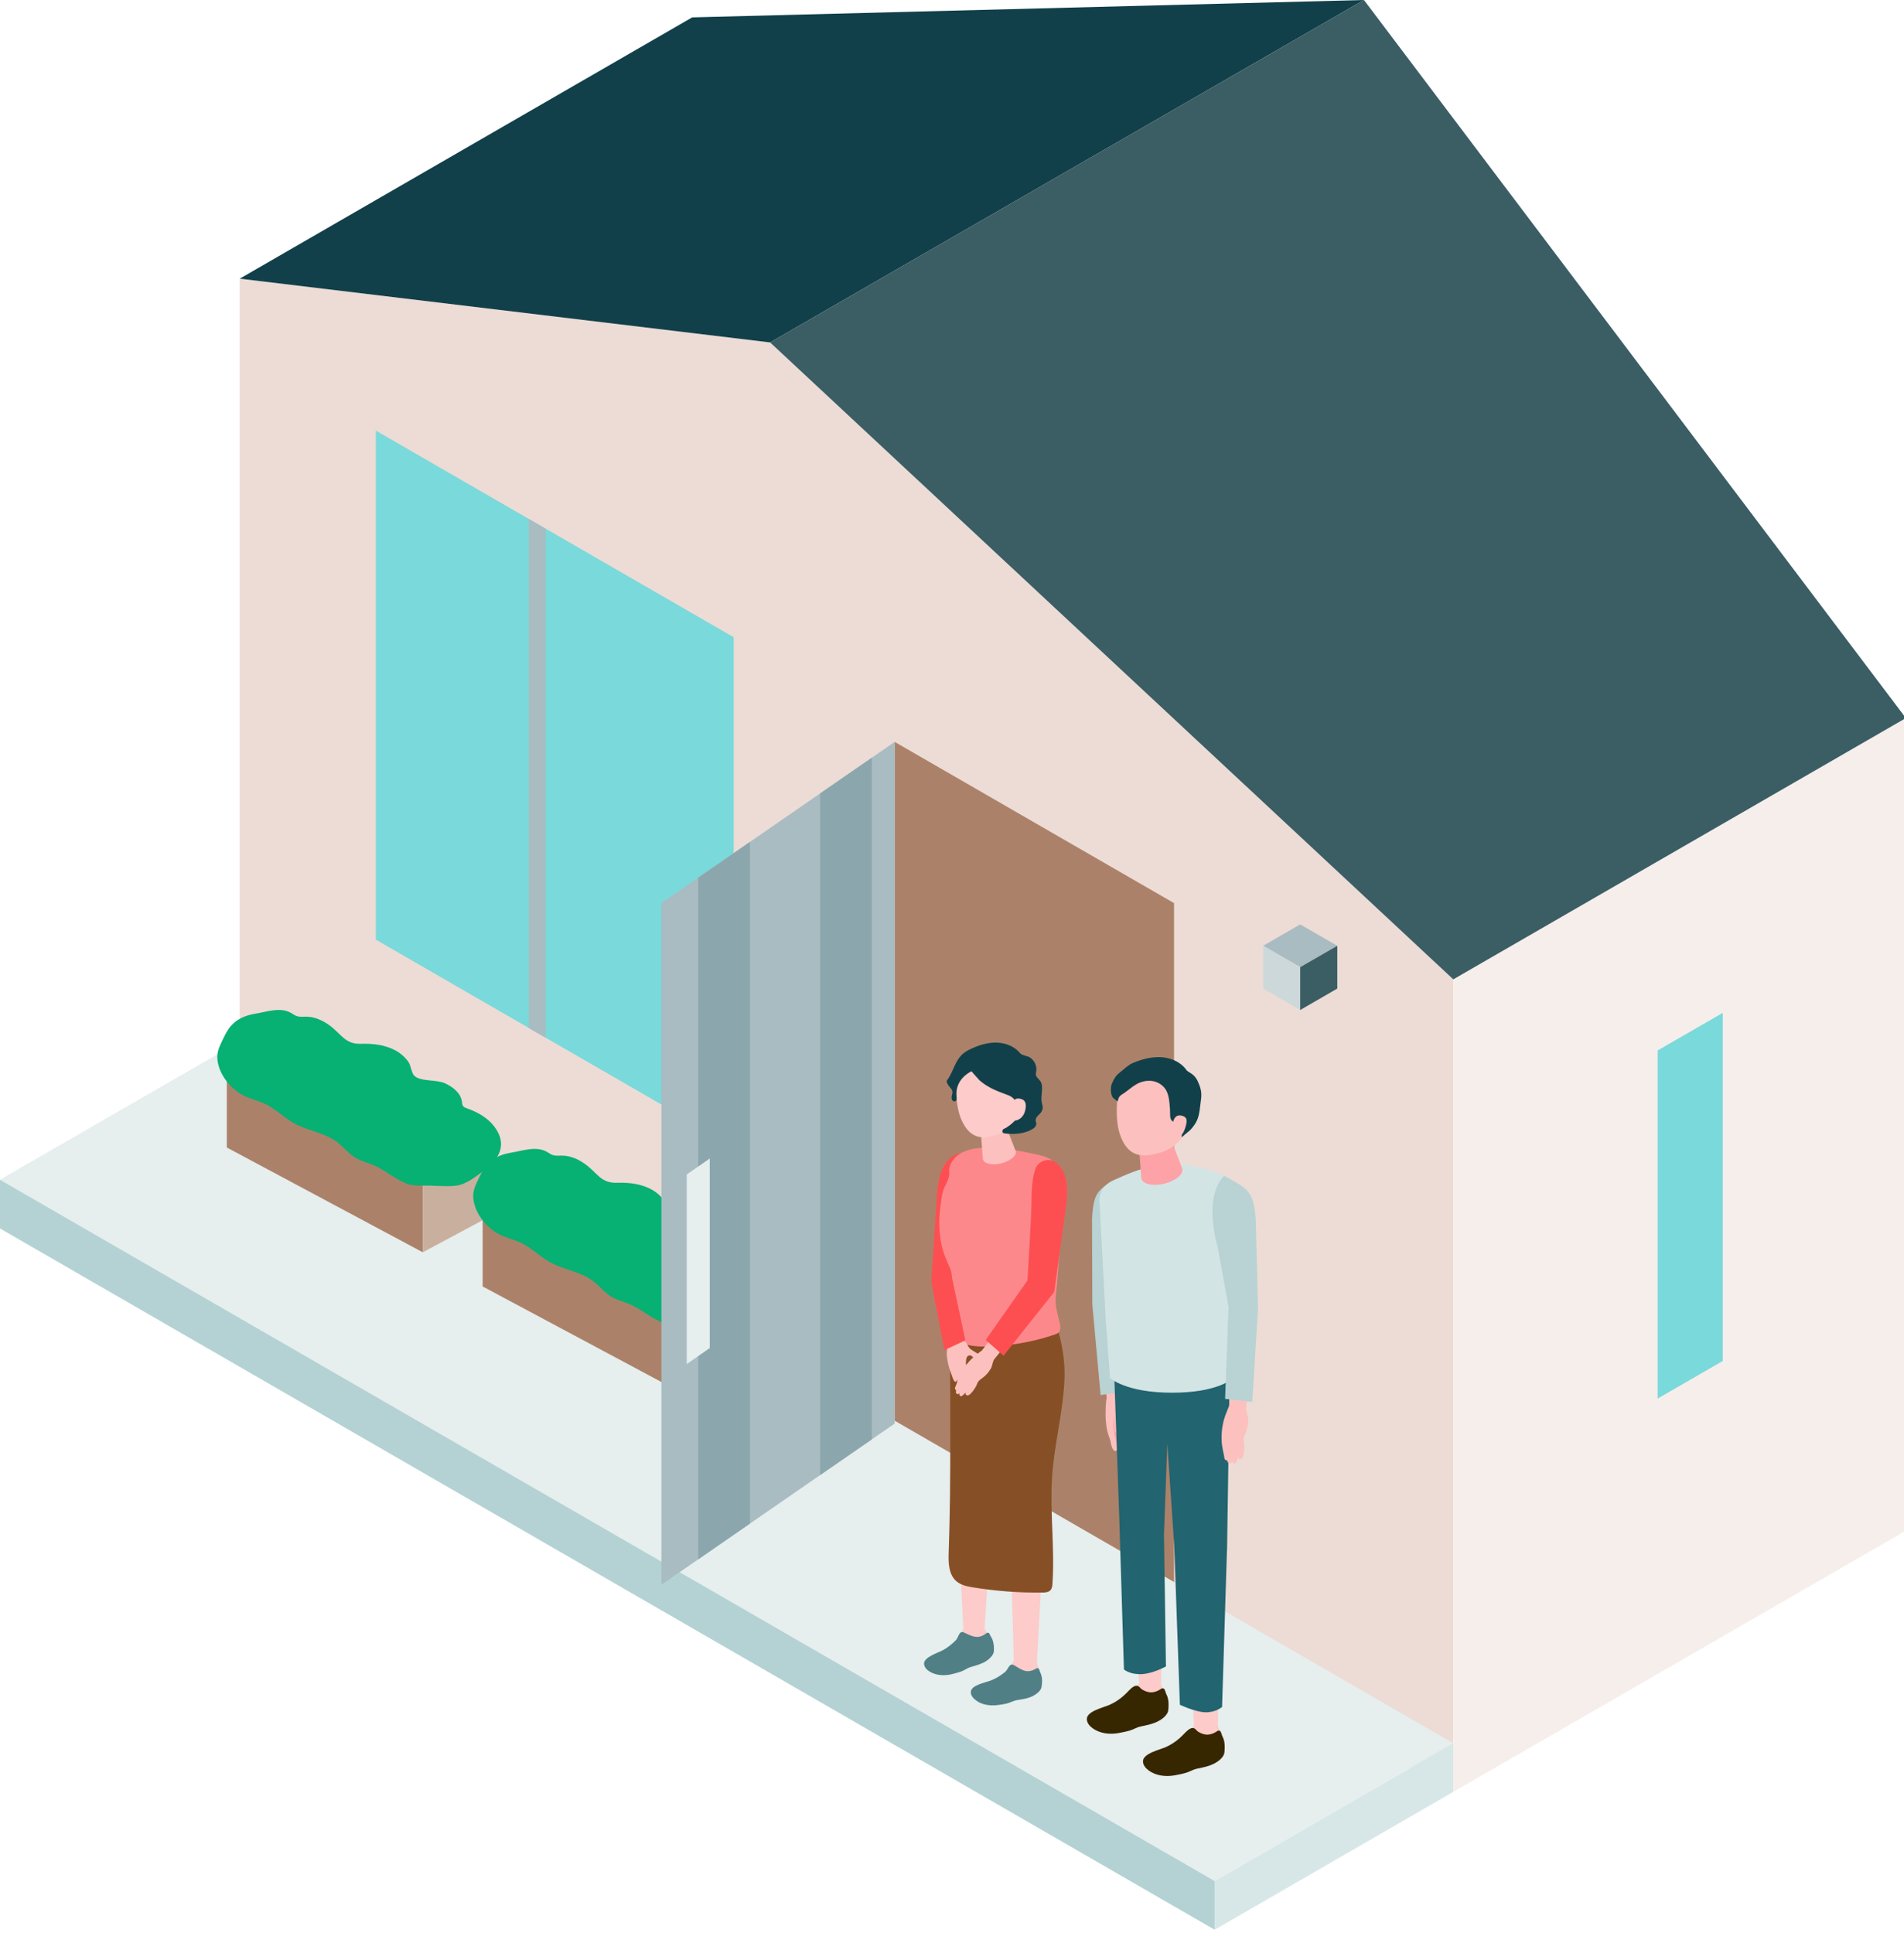
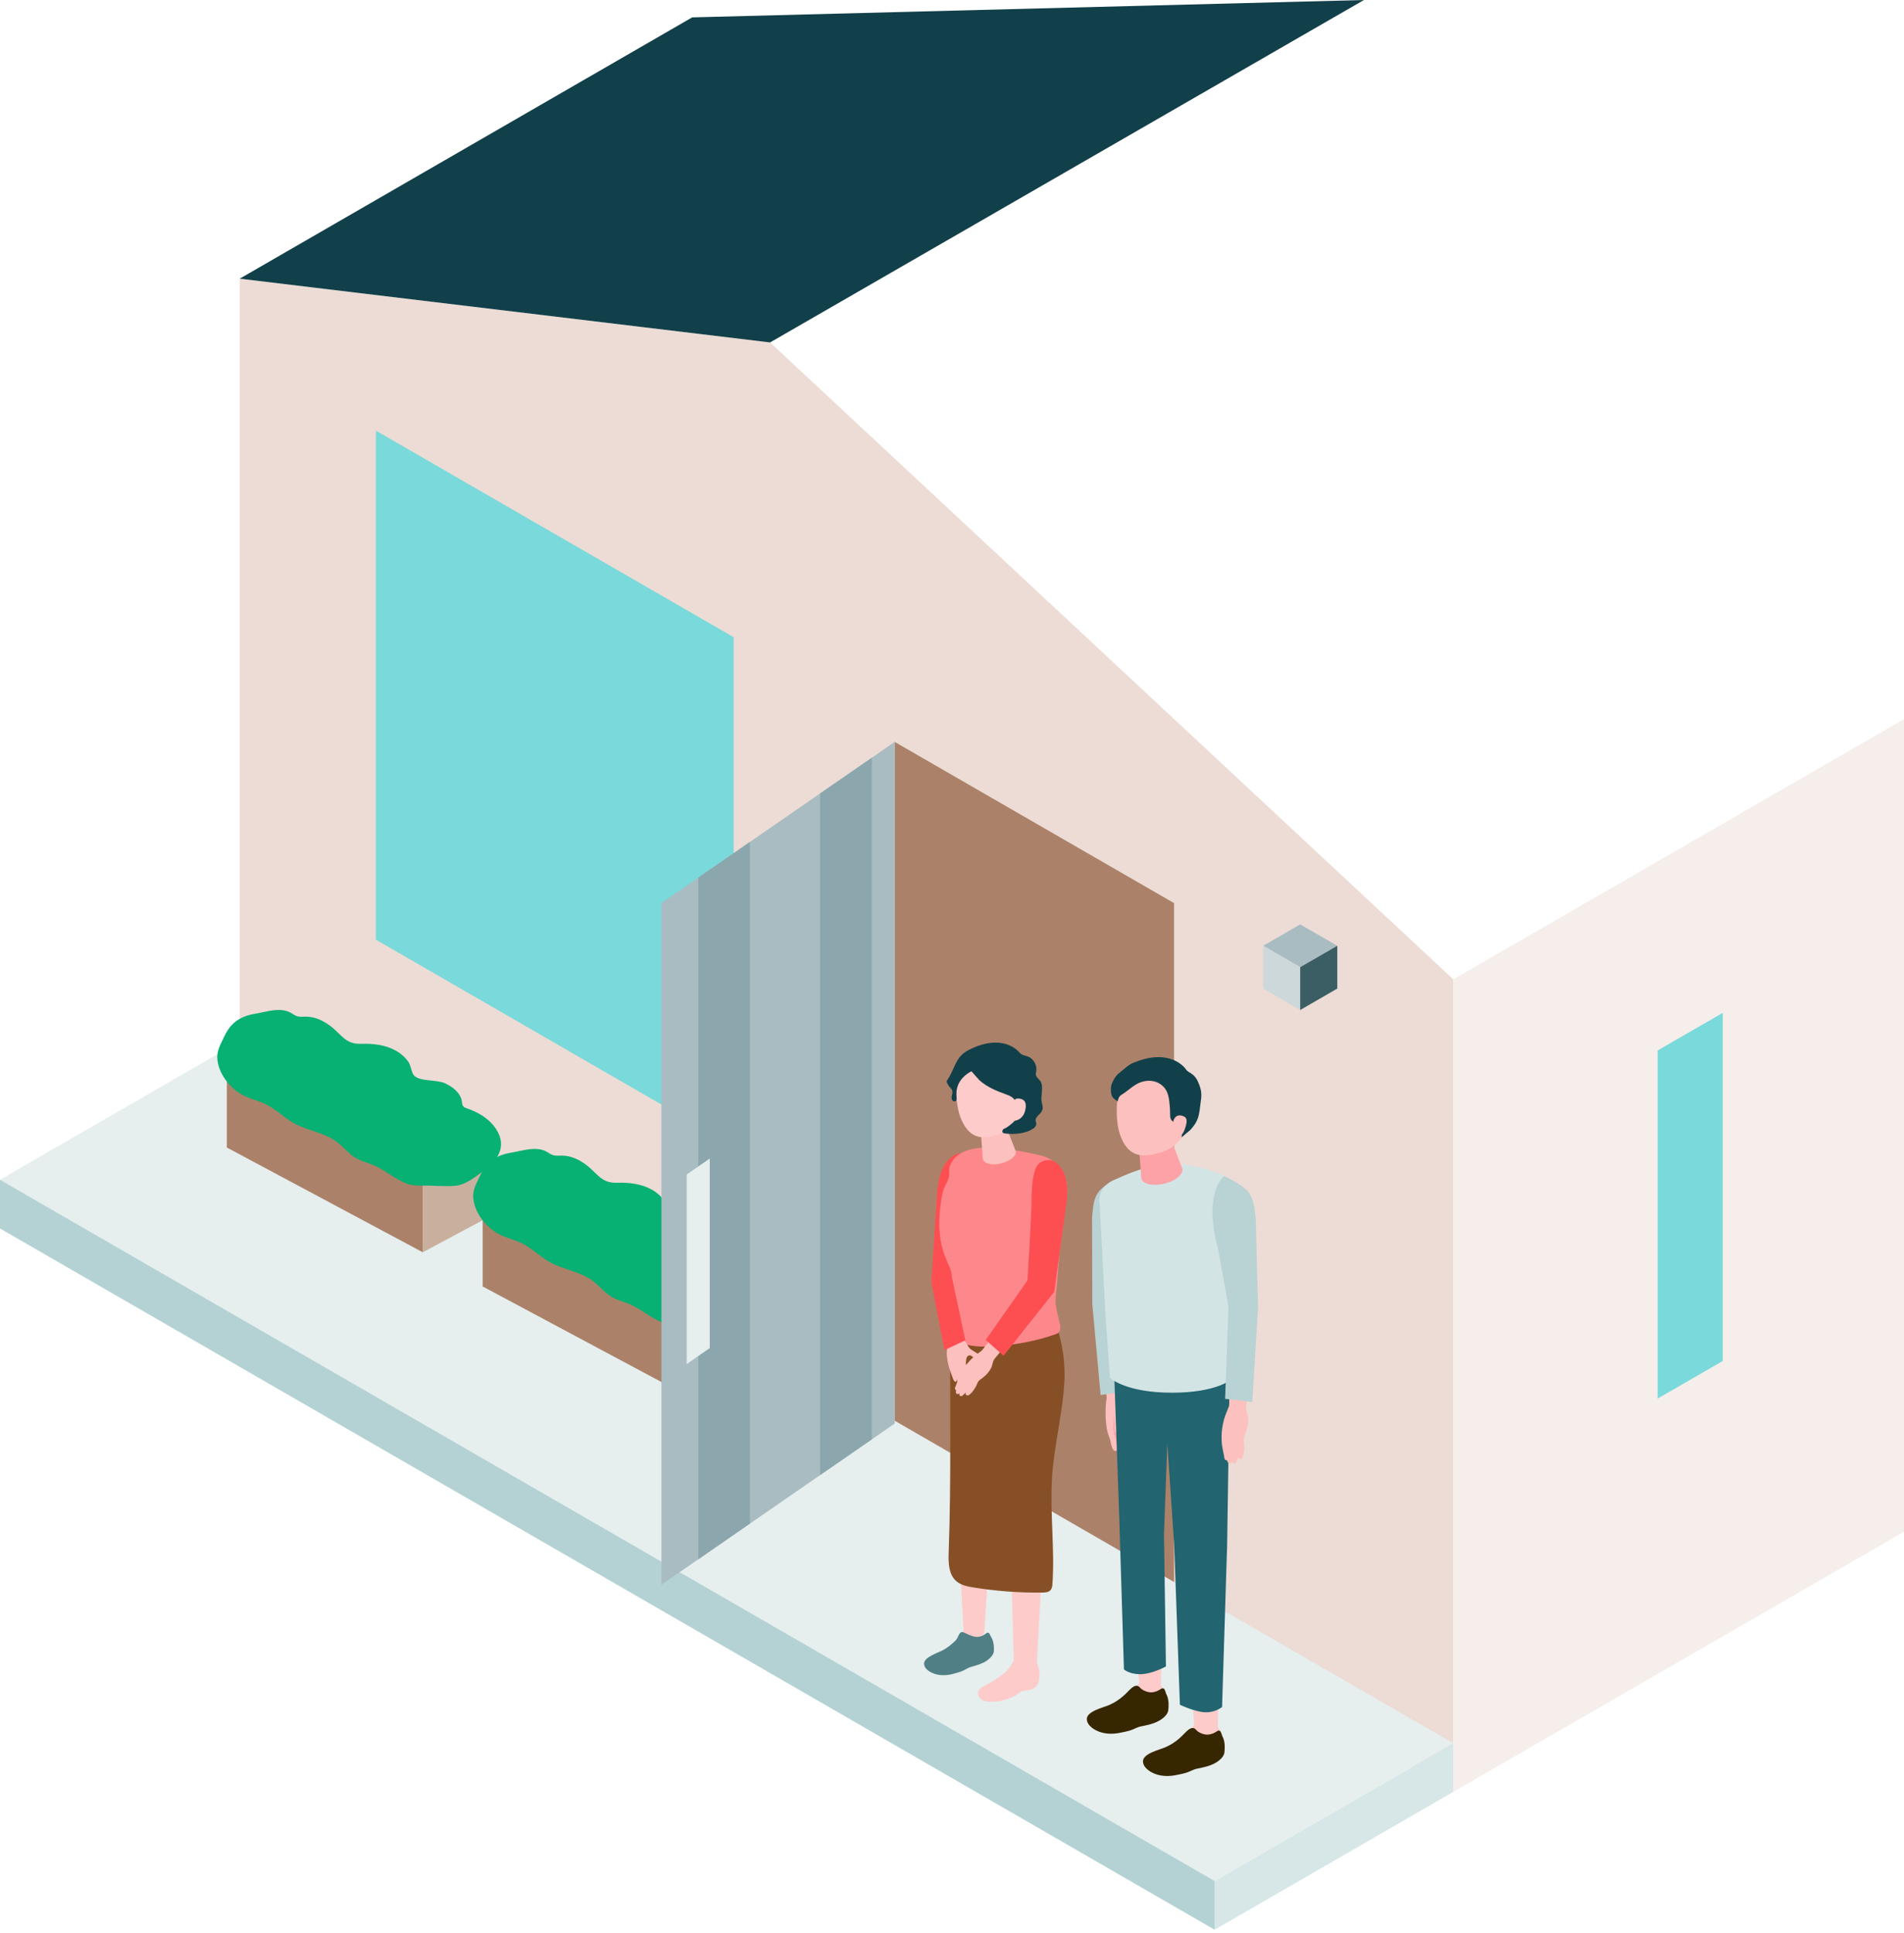
<svg xmlns="http://www.w3.org/2000/svg" id="_レイヤー_1" width="195" height="198" viewBox="0 0 195 198">
  <defs>
    <style>.cls-1{mask:url(#mask);}.cls-2{fill:#226470;}.cls-3{fill:#ecdcd5;}.cls-4{fill:#d3e4e5;}.cls-5{filter:url(#luminosity-noclip);}.cls-6{fill:#fcc1be;}.cls-7{fill:#508086;}.cls-8{fill:#8ba7ad;}.cls-9{fill:#e6eeee;}.cls-10{fill:url(#_名称未設定グラデーション_4);mix-blend-mode:multiply;}.cls-11{fill:#372700;}.cls-12{mask:url(#mask-1);}.cls-13{fill:url(#_名称未設定グラデーション_6);}.cls-14{fill:#fda2a7;}.cls-15{fill:#b4d2d3;}.cls-16{fill:#b9d2d3;}.cls-17{fill:#3b5d64;}.cls-18{fill:#07b073;}.cls-19{fill:#d7e7e7;}.cls-20{fill:#874f25;}.cls-21{fill:#7ad9da;}.cls-22{fill:#c9b09e;}.cls-23{fill:#f5eeeb;}.cls-24{fill:#fd888c;}.cls-25{fill:#fd4f52;}.cls-26{fill:#ab8269;}.cls-27{fill:#a9bcc2;}.cls-28{fill:#cdd8da;}.cls-29{fill:#fdcbc9;}.cls-30{fill:#12404a;}</style>
    <filter id="luminosity-noclip" x="129.14" y="98.41" width="10.81" height="14" color-interpolation-filters="sRGB" filterUnits="userSpaceOnUse">
      <feFlood flood-color="#fff" result="bg" />
      <feBlend in="SourceGraphic" in2="bg" />
    </filter>
    <filter id="luminosity-noclip-2" x="129.14" y="-7340" width="10.81" height="32766" color-interpolation-filters="sRGB" filterUnits="userSpaceOnUse">
      <feFlood flood-color="#fff" result="bg" />
      <feBlend in="SourceGraphic" in2="bg" />
    </filter>
    <mask id="mask-1" x="129.14" y="-7340" width="10.81" height="32766" maskUnits="userSpaceOnUse" />
    <linearGradient id="_名称未設定グラデーション_4" x1="-310.57" y1="1251.1" x2="-310.57" y2="1238.33" gradientTransform="translate(388.56 -1017.03) rotate(25.74) scale(.91) skewX(25.56)" gradientUnits="userSpaceOnUse">
      <stop offset="0" stop-color="#000" />
      <stop offset="1" stop-color="#fff" />
    </linearGradient>
    <mask id="mask" x="129.14" y="98.41" width="10.81" height="14" maskUnits="userSpaceOnUse">
      <g class="cls-5">
        <g class="cls-12">
          <path class="cls-10" d="M134.54,98.81c-1.42-.68-2.56-.46-2.56.51l-2.84,5.99c0,2.03,2.42,4.84,5.4,6.28,2.98,1.44,5.4.96,5.4-1.07l-2.84-8.72c0-.96-1.15-2.3-2.56-2.98Z" />
        </g>
      </g>
    </mask>
    <linearGradient id="_名称未設定グラデーション_6" x1="-310.57" y1="1251.1" x2="-310.57" y2="1238.33" gradientTransform="translate(388.56 -1017.03) rotate(25.74) scale(.91) skewX(25.56)" gradientUnits="userSpaceOnUse">
      <stop offset="0" stop-color="#fff" />
      <stop offset="1" stop-color="#fd9f64" />
    </linearGradient>
  </defs>
  <polygon class="cls-3" points="148.84 100.3 78.87 35.07 24.55 28.54 24.55 111.75 148.84 183.51 148.84 100.3" />
  <polygon class="cls-23" points="148.84 100.3 195.19 73.54 195.19 156.76 148.84 183.51 148.84 100.3" />
  <polygon class="cls-30" points="139.69 0 70.89 1.78 24.55 28.54 78.87 35.07 139.69 0" />
-   <polygon class="cls-17" points="78.87 35.07 148.84 100.3 195.19 73.54 139.69 0 78.87 35.07" />
  <polygon class="cls-26" points="91.63 75.98 120.24 92.49 120.24 162.3 91.63 145.79 91.63 75.98" />
  <polygon class="cls-21" points="75.14 65.26 38.49 44.1 38.49 96.23 75.14 117.39 75.14 65.26" />
  <g class="cls-1">
    <path class="cls-13" d="M134.54,98.81c-1.42-.68-2.56-.46-2.56.51l-2.84,5.99c0,2.03,2.42,4.84,5.4,6.28,2.98,1.44,5.4.96,5.4-1.07l-2.84-8.72c0-.96-1.15-2.3-2.56-2.98Z" />
  </g>
  <polygon class="cls-27" points="129.37 96.86 133.16 99.05 136.96 96.86 133.16 94.67 129.37 96.86" />
  <polygon class="cls-28" points="133.16 99.05 129.37 96.86 129.37 101.24 133.16 103.44 133.16 99.05" />
  <polygon class="cls-17" points="133.16 99.05 136.96 96.86 136.96 101.24 133.16 103.44 133.16 99.05" />
  <polygon class="cls-21" points="169.77 107.58 176.44 103.73 176.44 139.38 169.77 143.23 169.77 107.58" />
-   <polygon class="cls-27" points="55.88 54.14 54.16 53.15 54.16 105.29 55.88 106.28 55.88 54.14" />
  <polygon class="cls-9" points="148.84 178.53 124.4 192.64 0 120.82 24.45 106.71 148.84 178.53" />
  <polygon class="cls-19" points="124.4 192.64 148.84 178.53 148.84 183.51 124.4 197.63 124.4 192.64" />
  <polygon class="cls-15" points="0 120.82 124.4 192.64 124.4 197.63 0 125.81 0 120.82" />
  <polygon class="cls-26" points="23.23 117.52 23.23 109.67 43.3 120.4 43.3 128.25 23.23 117.52" />
  <polygon class="cls-22" points="43.3 128.25 50.9 124.18 50.9 116.33 43.3 120.4 43.3 128.25" />
  <path class="cls-18" d="M23.35,105.46c.7-1.03,1.66-1.46,2.83-1.65,1.17-.19,2.54-.71,3.65-.06.17.1.33.22.51.29.32.13.69.08,1.04.08.84.01,1.65.37,2.34.87,1.29.93,1.59,1.97,3.29,1.91,1.21-.04,2.47.11,3.53.7.5.28.96.68,1.29,1.16.25.36.32,1.11.57,1.38.61.65,2.29.4,3.17.8.81.37,1.62,1,1.74,1.89.02.14.02.3.1.42.09.15.27.21.44.27,1.05.37,2.07.94,2.75,1.82,1.4,1.82.58,3.36-1.05,4.55-.86.63-1.84,1.45-2.93,1.55-1.03.1-2.2-.04-3.25-.02-.5.01-1,.01-1.48-.12-.27-.08-.52-.19-.77-.32-.98-.48-1.87-1.24-2.86-1.65-.84-.35-1.56-.45-2.31-1.08-.52-.43-.96-.94-1.5-1.34-1.28-.93-2.97-1.11-4.35-1.88-1-.56-1.83-1.42-2.86-1.93-.64-.32-1.35-.49-2.01-.77-1.47-.63-2.78-2.17-2.96-3.78-.1-.86.25-1.45.59-2.18.16-.34.32-.65.51-.92Z" />
  <polygon class="cls-26" points="49.43 131.75 49.43 123.9 69.51 134.63 69.51 142.48 49.43 131.75" />
  <polygon class="cls-22" points="69.51 142.48 77.11 138.41 77.11 130.56 69.51 134.63 69.51 142.48" />
  <path class="cls-18" d="M49.56,119.69c.7-1.03,1.66-1.46,2.83-1.65,1.17-.19,2.54-.71,3.65-.06.17.1.33.22.51.29.32.13.69.08,1.04.08.84.01,1.65.37,2.34.87,1.29.93,1.59,1.97,3.29,1.91,1.21-.04,2.47.11,3.53.7.5.28.96.68,1.29,1.16.25.36.32,1.11.57,1.38.61.65,2.29.4,3.17.8.81.37,1.62,1,1.74,1.89.02.14.02.3.1.42.09.15.27.21.44.27,1.05.37,2.07.94,2.75,1.82,1.4,1.82.58,3.36-1.05,4.55-.86.63-1.84,1.45-2.93,1.55-1.03.1-2.2-.04-3.25-.02-.5.01-1,.01-1.48-.12-.27-.08-.52-.19-.77-.32-.98-.48-1.87-1.24-2.86-1.65-.84-.35-1.56-.45-2.31-1.08-.52-.43-.96-.94-1.5-1.34-1.28-.93-2.97-1.11-4.35-1.88-1-.56-1.83-1.42-2.86-1.93-.64-.32-1.35-.49-2.01-.77-1.47-.63-2.78-2.17-2.96-3.78-.1-.86.25-1.45.59-2.18.16-.34.32-.65.51-.92Z" />
  <polygon class="cls-27" points="67.74 92.49 91.63 75.98 91.63 145.79 67.74 162.3 67.74 92.49" />
  <polygon class="cls-8" points="71.51 89.88 76.81 86.22 76.81 156.03 71.51 159.7 71.51 89.88" />
  <polygon class="cls-8" points="83.99 81.26 89.29 77.6 89.29 147.41 83.99 151.07 83.99 81.26" />
  <polygon class="cls-9" points="70.33 120.28 72.69 118.65 72.69 138.06 70.33 139.7 70.33 120.28" />
  <path class="cls-14" d="M113.47,144.89c-.02.18,0,.38,0,.5.02.51.04,1.04.11,1.55.06.4.35.8.53,1.16.05.1.11.21.22.24.11.03.23-.04.29-.13.13-.18.12-.41.1-.63,0-.01,0-.02,0-.04,0-.01.02-.02.03-.02.1-.05.16-.15.18-.26.02-.11.02-.22,0-.32.07,0,.13-.05.17-.1.09-.11.13-.26.12-.4-.02-.16-.02-.32-.03-.48-.01-.34-.03-.68-.08-1.01-.02-.11-.03-.29-.13-.35-.14-.08-.37-.06-.53-.05-.21,0-.65-.08-.84.03-.1.06-.14.18-.16.31Z" />
  <path class="cls-6" d="M114.04,145.87c0-.16.02-.32.03-.49,0-.08.02-.17.01-.25,0-.06-.02-.1,0-.15.09.11.06.34.06.48,0,.25,0,.5,0,.75,0,.16,0,.34.11.47.1.13.33.16.41.02.04-.07.03-.16.03-.25-.02-.35.04-.71.19-1.03.1-.2.22-.39.28-.61.06-.22.04-.46.02-.69-.03-.33-.41-.64-.46-.97-.05-.31,0-.64,0-.95,0-.71.29-1.42.28-2.13l-1.96.22s.3,2.85.3,2.85c0,.08-.04.23-.05.33,0,.16-.03.32-.04.47-.02.32-.02.64-.02.96,0,.42.04.84.1,1.26.06.42.16.74.31,1.12.14.36.15.99.44,1.26.08.08.24.09.3,0,.03-.05.03-.11.03-.17-.03-.69-.28-1.31-.38-1.98-.03-.18-.02-.37,0-.55Z" />
  <path class="cls-16" d="M113.11,121.49c-.95.73-1.16,1.45-1.27,3.35l.03,8.75.85,9.28,2.68-.39-.6-9.1.87-5.81c.56-2.32.52-3.94.27-5.05-.28-1.28-1.8-1.83-2.84-1.03Z" />
  <path class="cls-29" d="M118.9,172.58s.07.11.11.21c.23.58.29,1.06.18,1.67-.03.19-.07.38-.16.55-.15.29-.45.48-.77.58-.32.1-.63.06-.95.11-.21.03-.34.19-.52.3-.26.14-.52.26-.8.36-.72.24-1.54.35-2.29.25-.27-.04-.55-.13-.76-.31s-.33-.48-.26-.75c.1-.36.49-.54.83-.68.7-.3,1.32-.66,1.94-1.09.54-.38.97-.99,1.31-1.56.6.02,1.21.11,1.8.24.17.04.26.06.33.13Z" />
  <path class="cls-29" d="M115.65,161.37l1.03,10.95s-.11,1.11.86,1.11c1.09,0,1.36-.86,1.36-.86l.22-9.91-3.47-1.3Z" />
  <path class="cls-29" d="M124.56,176.51s.08.1.13.2c.29.55.4,1.03.35,1.65-.02.19-.03.39-.1.57-.12.3-.4.52-.71.65-.31.13-.62.12-.93.2-.2.05-.32.23-.49.35-.24.17-.5.31-.76.43-.69.31-1.49.5-2.25.47-.28-.01-.56-.07-.79-.23-.23-.16-.38-.44-.33-.72.06-.36.43-.58.76-.76.67-.37,1.25-.79,1.83-1.28.5-.43.87-1.08,1.15-1.68.6-.04,1.21-.01,1.81.06.17.02.26.03.34.1Z" />
  <path class="cls-29" d="M121.41,163.72l.89,12.96s.4.48,1.31.51c.91.03,1.12-.41,1.12-.41l.16-11.87-3.48-1.18Z" />
  <path class="cls-2" d="M125.67,158.75l.24-15.89-.14-3.58s-1.57,1.47-6.13,1.49c-3.75.02-5.58-1.53-5.58-1.53l.57,16.2.48,15.53s.52.48,1.64.49c1.26,0,2.66-.8,2.66-.8l-.2-13.5.34-9.32.71,10.45.58,16.3s1.53.73,2.58.77c1.06.04,1.74-.54,1.74-.54l.5-16.05Z" />
  <path class="cls-4" d="M113.68,141.1l-.45-6.16-.6-11.5c-.18-1.01.23-2.04,1.37-2.55,2.62-1.17,5.68-2.62,10.66-.78.68.25,1.78.95,2.02,1.62.29.8-.41,1.74-.43,2.59,0,0-.04,1.46-.04,1.46,0,2.78,0,5.55,0,8.33,0,1.76-.08,3.49-.19,5.25-.05.77,0,1.96,0,1.96,0,0-1.48,1.3-5.91,1.31-4.82.02-6.42-1.51-6.42-1.51Z" />
  <path class="cls-6" d="M125.85,144.05s-.26.64-.36.91c-.11.3-.19.6-.25.91-.11.56-.16,1.14-.12,1.71,0,.03,0,.07,0,.1.04.5.16.98.25,1.46.02.12.01.32.16.39,0,0,.15.04.14.02,0,0,.06.29.21.32.12.03.25-.02.31-.22,0,0,.04.19.18.23.14.04.23-.08.26-.14.03-.07.18-.56.18-.56,0,0-.02.19.09.24.57.25.55-1.35.52-1.59-.02-.15-.06-.3-.05-.45.01-.21.12-.41.2-.62.18-.45.28-.93.27-1.4,0-.45-.26-.79-.22-1.24l.26-1.73-1.8-.22-.22,1.9Z" />
  <path class="cls-16" d="M125.37,120.42c2.59,1.38,3,1.65,3.24,4.49l.23,9.05-.59,9.62-2.78-.32.35-9.43-1.08-5.97c-1.57-5.78.64-7.43.64-7.43Z" />
  <path class="cls-14" d="M118.06,115.77c1.02-.22,1.69.24,1.8.73l1.24,3.23c.08.59-.8,1.27-1.97,1.52-1.17.25-2.17-.02-2.25-.61l-.25-3.6c-.07-.52.41-1.05,1.43-1.28Z" />
  <path class="cls-6" d="M118.74,109.24c2.66.17,3.28,2.21,3.15,4.63-.18,3.16-2.31,4.01-3.39,4.27-1.32.31-2.96.55-3.81-1.99-.51-1.51-.34-4.08.04-5.06.33-.85,1.35-2.01,4.01-1.84Z" />
  <path class="cls-30" d="M116.2,111.16c.08-.05.16-.1.24-.15.48-.26,1.04-.38,1.58-.3s1.05.39,1.35.85c.26.4.35.9.4,1.38.05.41.07.83.07,1.25,0,.24.03.45.21.61.17.15.35.28.51.44.34.33.48.8.48,1.26,0-.09.78-.68.87-.78.29-.32.56-.67.72-1.07.12-.29.18-.61.23-.92.06-.42.11-.85.16-1.27.07-.64-.09-1.17-.36-1.75-.13-.27-.32-.52-.56-.7-.2-.16-.49-.26-.63-.48,0,0-1.5-2.34-5.46-.66-.45.19-.84.58-1.22.88-.2.16-.4.32-.55.54-.17.24-.41.7-.45.99-.05.32-.02.85.18,1.12.03.04.07.07.11.11.13.1.25.19.38.29.07-.2.08-.38.23-.54.15-.16.35-.24.52-.37.24-.18.47-.36.71-.54.09-.07.18-.13.27-.19Z" />
  <path class="cls-6" d="M120.13,114.99s.1-.9.86-.74c.66.14.62.57.38,1.31-.23.74-.71,1.07-1.18,1.03-.46-.05-.07-1.59-.07-1.59Z" />
  <path class="cls-11" d="M119.38,173.34c.08.18.15.35.17.39.16.45.15.95.1,1.42-.05.45-.56.87-.95,1.08-.57.32-1.23.45-1.87.58-.42.09-.71.3-1.12.42-.37.11-.79.19-1.17.26-.91.16-1.91.05-2.67-.52-.3-.22-.56-.54-.56-.92,0-.81,1.72-1.18,2.32-1.45.52-.23,1-.54,1.43-.92.22-.19.41-.4.62-.61.22-.21.58-.56.91-.38.13.07.23.24.36.32.2.13.43.23.67.28.47.1.93-.08,1.32-.35.12-.08.29-.03.34.11.03.09.07.18.11.27Z" />
  <path class="cls-11" d="M125.13,177.67c.08.18.15.35.17.39.16.45.15.95.1,1.42-.05.45-.56.87-.95,1.08-.57.32-1.23.45-1.87.58-.42.09-.71.3-1.12.42-.37.11-.79.19-1.17.26-.91.16-1.91.05-2.67-.52-.3-.22-.56-.54-.56-.92,0-.81,1.72-1.18,2.32-1.45.52-.23,1-.54,1.43-.92.22-.19.41-.4.62-.61.22-.21.58-.56.91-.38.13.07.23.24.36.32.2.13.43.23.67.28.47.1.93-.08,1.32-.35.12-.08.29-.03.34.11.03.09.07.18.11.27Z" />
-   <path class="cls-29" d="M100.85,166.85s.08.1.13.19c.28.54.39,1,.34,1.6-.01.19-.03.38-.1.55-.12.3-.39.51-.69.63-.3.12-.6.12-.91.2-.2.05-.31.22-.48.34-.23.16-.48.3-.74.42-.67.31-1.45.49-2.19.46-.27-.01-.55-.07-.77-.23-.22-.16-.37-.43-.32-.7.06-.36.42-.57.73-.74.65-.36,1.21-.77,1.77-1.25.49-.42.84-1.06,1.12-1.64.59-.04,1.18-.01,1.76.05.17.02.26.03.33.1Z" />
  <path class="cls-29" d="M98.1,156.12l.57,10.69s-.15,1.07.79,1.12c1.06.05,1.35-.78,1.35-.78l.61-9.62-3.32-1.4Z" />
  <path class="cls-29" d="M106.04,170.06s.08.1.12.2c.26.55.34,1.02.27,1.62-.02.19-.05.38-.12.55-.13.29-.41.49-.71.6-.3.11-.61.09-.91.16-.2.04-.32.21-.49.32-.24.15-.49.28-.76.39-.68.28-1.47.43-2.21.37-.27-.02-.54-.09-.76-.26-.21-.17-.35-.45-.29-.71.08-.35.44-.55.76-.71.66-.33,1.24-.72,1.83-1.17.51-.4.89-1.02,1.18-1.59.59-.01,1.18.04,1.76.13.17.03.26.04.33.11Z" />
  <path class="cls-29" d="M103.48,157.5l.35,12.63s.37.48,1.25.54c.89.07,1.11-.36,1.11-.36l.63-11.53-3.34-1.29Z" />
-   <path class="cls-7" d="M106.51,171.19c.06.16.12.3.13.34.12.4.1.83.03,1.24-.06.39-.52.73-.86.91-.5.26-1.09.35-1.64.43-.37.06-.63.23-.98.33-.33.09-.69.14-1.02.18-.8.1-1.66-.02-2.29-.54-.25-.2-.47-.49-.45-.81.03-.71,1.53-.96,2.06-1.17.53-.21,1.02-.52,1.46-.88.28-.23.43-.95.88-.69.37.21.74.48,1.16.59.41.1.81-.04,1.15-.25.11-.07.25-.02.29.1.02.08.06.16.08.24Z" />
  <path class="cls-7" d="M101.45,167.54c.08.15.15.29.17.32.16.38.19.81.17,1.23-.02.4-.43.78-.75,1-.47.31-1.04.47-1.58.62-.36.1-.6.3-.94.44-.31.12-.67.21-1,.3-.78.19-1.65.16-2.34-.28-.27-.17-.52-.43-.54-.76-.05-.7,1.41-1.13,1.91-1.4.5-.27.95-.63,1.35-1.04.26-.26.32-1,.8-.79.39.17.79.4,1.22.45.42.06.8-.13,1.12-.38.1-.08.25-.04.3.07.03.07.07.15.11.23Z" />
-   <path class="cls-25" d="M99.8,119.29c-.16-1.01-1.33-1.52-2.17-.93-.82.58-1.37,1.41-1.63,3.39l-.62,9.5,2.92-.61s.96-6.72,1.21-7.89c.32-1.54.42-2.65.3-3.45Z" />
+   <path class="cls-25" d="M99.8,119.29c-.16-1.01-1.33-1.52-2.17-.93-.82.58-1.37,1.41-1.63,3.39l-.62,9.5,2.92-.61c.32-1.54.42-2.65.3-3.45Z" />
  <path class="cls-20" d="M108.32,136.14l-6.7.66s0,.01,0,.03l-.84-.86-3.45-.05c-.07,7.73.11,15.35-.17,23.07-.04,1.05-.01,2.26.79,2.95.47.4,1.1.53,1.71.63,2.34.38,4.72.56,7.09.53.3,0,.64-.03.84-.25.16-.18.19-.44.2-.68.24-3.58-.26-7.16-.05-10.74.19-3.35,1.1-6.6,1.27-9.97.16-2.85-.69-5.32-.69-5.32Z" />
  <path class="cls-24" d="M108.52,135.5c-.13-.69-.39-1.44-.41-2.14-.03-.62.1-1.3.15-1.93.19-2.36.34-4.73.75-7.06.16-.91.3-1.71.28-2.63,0-.01,0-.02,0-.03-.03-1.61-1.12-3.01-2.69-3.37-3.04-.7-8.46-1.86-9.36,1.23-.03.1-.03.21-.02.31.07.76-.23,1.15-.5,1.74-.26.57-.32,1.31-.4,1.93-.18,1.32-.17,2.67.12,3.98.2.89.53,1.57.87,2.38.11.27.17.56.18.85.02,1.3.05,2.6-.09,3.89-.05.47-.13.94-.07,1.42.24,2.11,3.51,1.89,5.04,1.76,1.9-.15,3.91-.54,5.71-1.18.1-.04.21-.08.3-.15.27-.23.23-.65.16-1,0,0,0,0,0,0Z" />
  <path class="cls-6" d="M101.58,114.77c.82-.18,1.36.18,1.45.58l1.01,2.58c.06.47-.64,1.02-1.57,1.23-.93.21-1.74,0-1.81-.48l-.22-2.89c-.06-.41.32-.85,1.14-1.03Z" />
  <path class="cls-29" d="M101.8,107.7c2.55-.02,3.28,1.88,3.32,4.2-.66,2.72-1.92,3.98-2.94,4.3-1.24.38-2.78.73-3.76-1.63-.59-1.41-.61-3.87-.31-4.83.26-.84,1.14-2.01,3.69-2.04Z" />
  <path class="cls-30" d="M99.5,109.72s.76.87.81.91c.8.71,1.73,1.09,2.73,1.45.21.08.42.15.6.29.14.1.26.24.36.38.89,1.25.06,2.08-.94,2.74-.1.07-.23.08-.32.17-.08.09-.12.24-.04.33.05.06.14.08.22.09.93.13,2.17.03,2.96-.54.16-.12.28-.32.25-.52-.01-.08-.05-.15-.06-.23-.06-.41.46-.66.62-.98.18-.37.08-.53,0-.92-.14-.66.24-1.6-.14-2.17-.15-.22-.42-.38-.46-.65-.02-.13.02-.26.04-.38.08-.51-.17-1.03-.57-1.34-.35-.27-.87-.2-1.14-.55-.02-.02-1.61-2.12-5.25-.25-1.34.69-1.37,1.93-2.13,3.02-.04.05-.07.1-.08.16-.01.07.02.14.05.21.07.15.17.3.28.42.09.1.19.2.23.32.05.15.02.31-.02.47s-.06.32,0,.47.27.23.39.13c.1-.08.09-.24.08-.37-.14-1.18.45-2.11,1.52-2.67Z" />
  <path class="cls-29" d="M103.63,113.27s.03-.86.77-.76c.63.09.76.52.59,1.24-.17.72-.74,1.04-1.19,1.03-.45-.01-.18-1.51-.18-1.51Z" />
  <path class="cls-6" d="M100.56,138.31s-.49.36-.68.52c-.21.18-.42.37-.6.57-.34.37-.63.78-.87,1.23-.01.03-.03.05-.04.08-.2.39-.33.81-.48,1.21-.04.1-.14.25-.06.37,0,0,.09.1.1.08,0,0-.08.24.01.34.08.08.19.1.33-.03,0,0-.06.16.03.25.09.1.21.05.26,0,.05-.04.39-.34.39-.34,0,0-.1.14-.04.22.32.45,1.03-.76,1.11-.96.05-.12.09-.25.17-.36.11-.15.28-.26.43-.37.34-.25.63-.57.84-.93.21-.34.16-.71.4-1.03l.98-1.19-1.25-.99-1.03,1.33Z" />
  <path class="cls-25" d="M106.04,119.71c.36-.95,1.61-1.22,2.31-.48.69.73,1.06,1.66.92,3.65l-1.3,9.43-5.19,6.53-1.83-1.61,4.28-6.1s.41-6.77.41-7.98c0-1.58.12-2.68.41-3.44Z" />
  <path class="cls-6" d="M96.79,136.42l.26,1.13-.09,1.07c.02.47.14,1.17.3,1.61.17.48.29.85.34.97.07.17.18.36.3.3.09-.04.08-.27.08-.27,0,0,.14.62.17.7.03.09.11.24.23.21.12-.04.15-.26.15-.26.06.25.17.33.27.31.13-.02.18-.36.18-.36,0,0,.23.13.26-.38.03-.46-.32-1.79-.32-1.79.01-.28.02-.55.14-.72.07-.11.23-.16.35-.12.08.02.29.22.36.26.19.1.87.38,1,.05,0-.02.01-.04,0-.06,0-.02-.02-.04-.04-.05-.11-.09-.24-.17-.37-.24-.26-.16-.52-.33-.78-.49,0,0-.01,0-.02-.01-.21-.12-.37-.31-.47-.53-.25-.52-.84-.86-.84-.86l-.37-1.73-1.28.15.19,1.13Z" />
  <polygon class="cls-25" points="95.37 131.25 96.72 138.27 98.87 137.27 97.48 130.76 95.37 131.25" />
</svg>